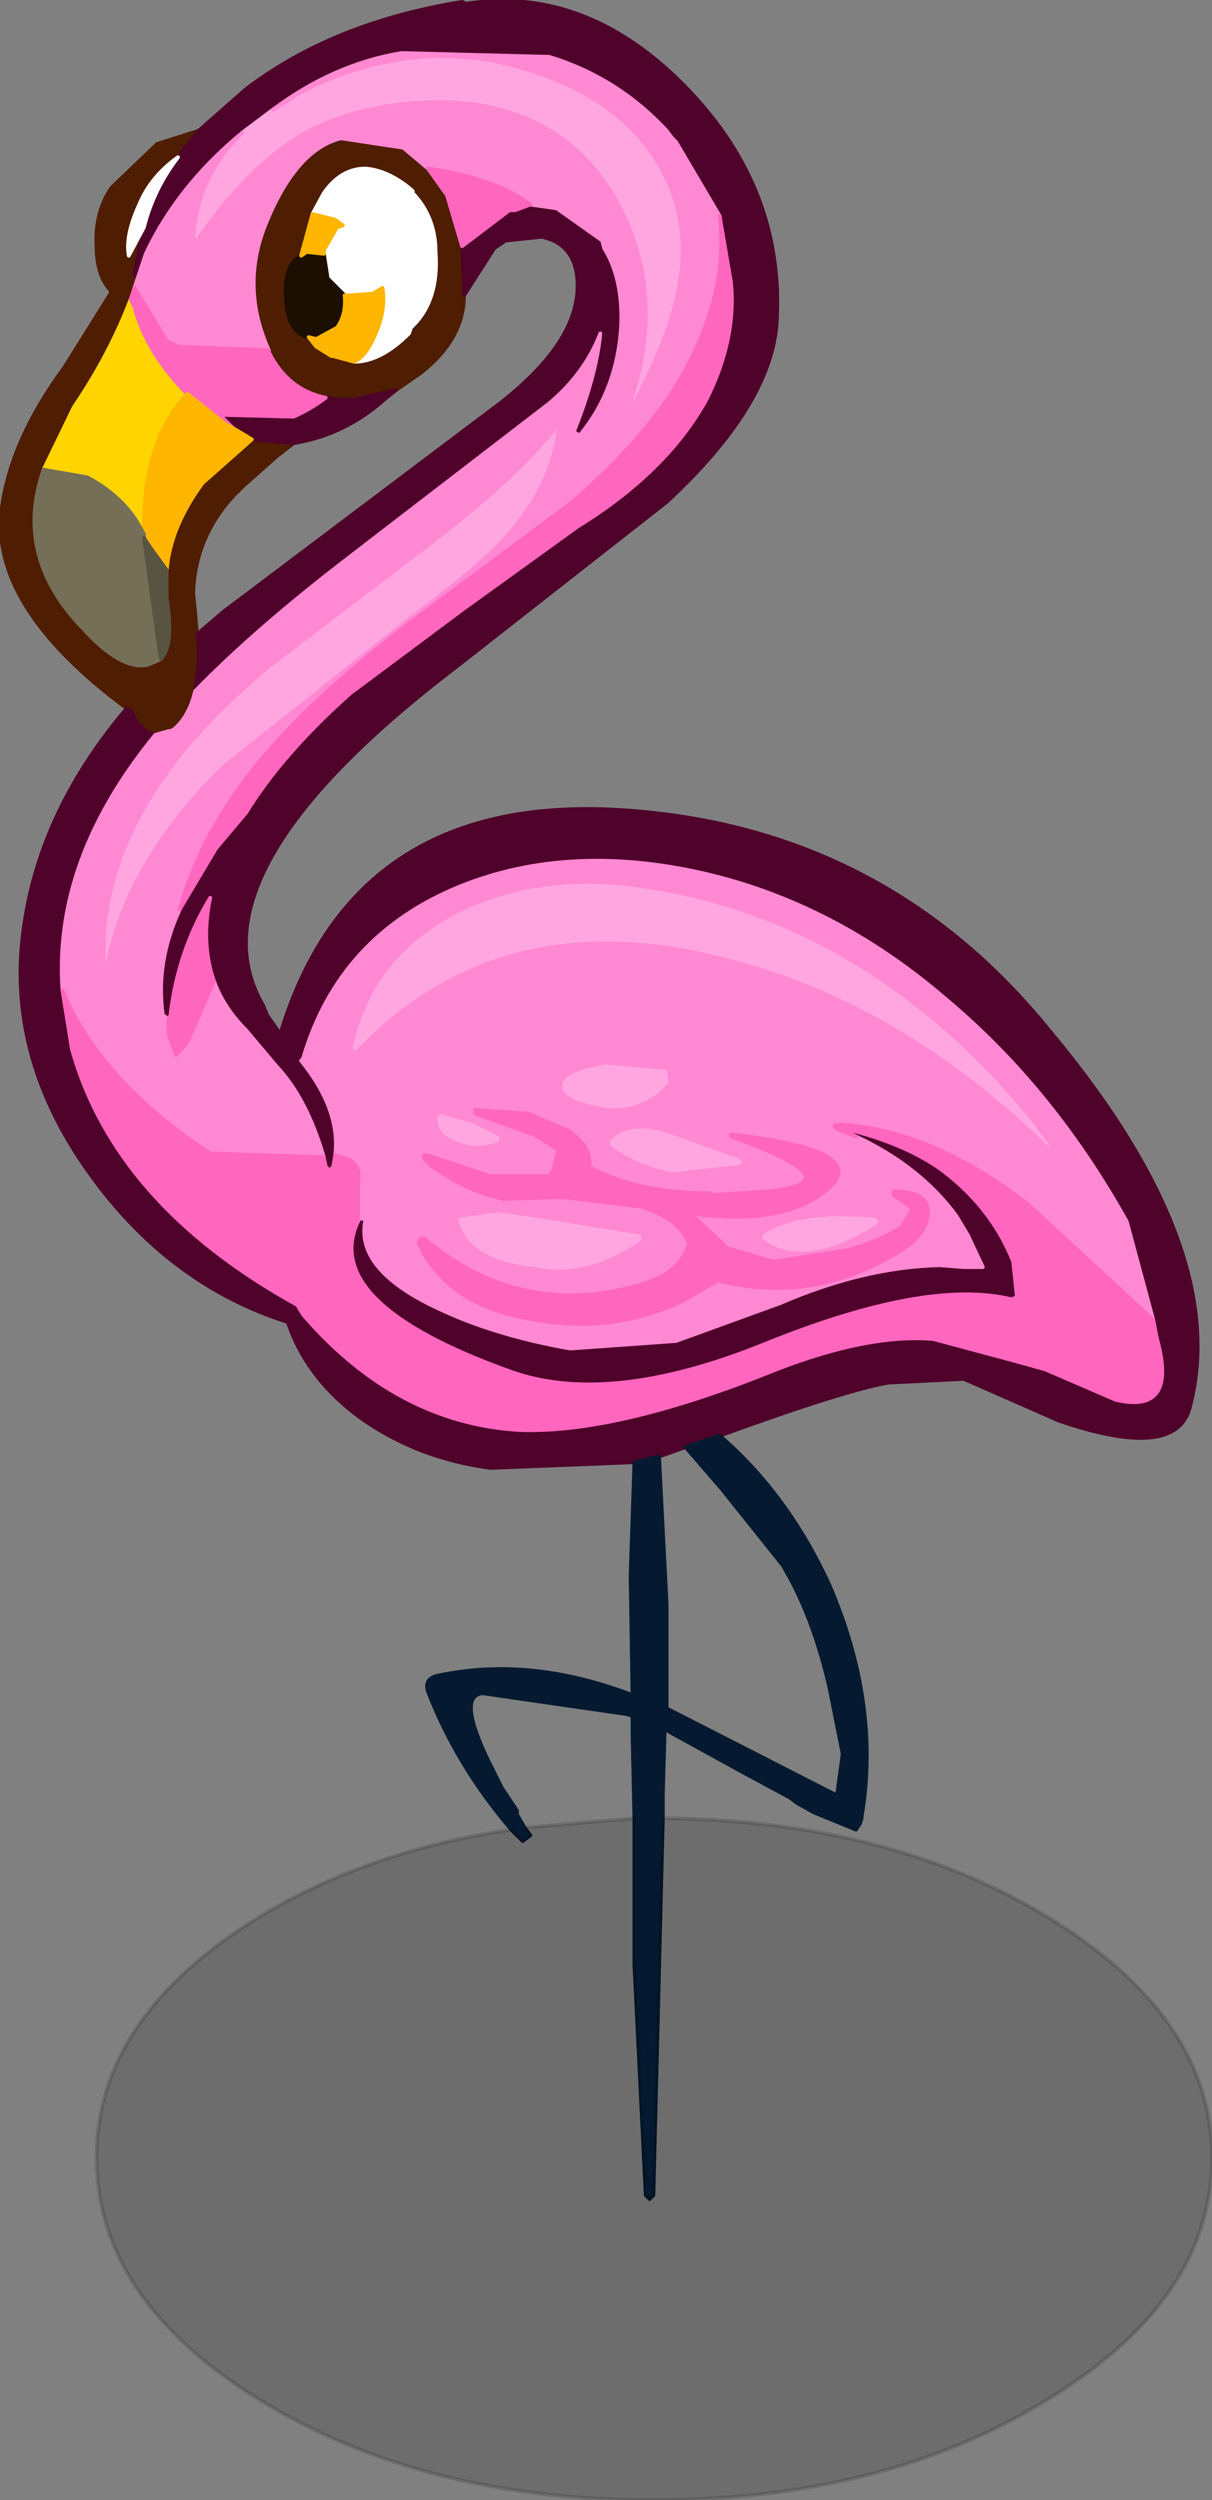
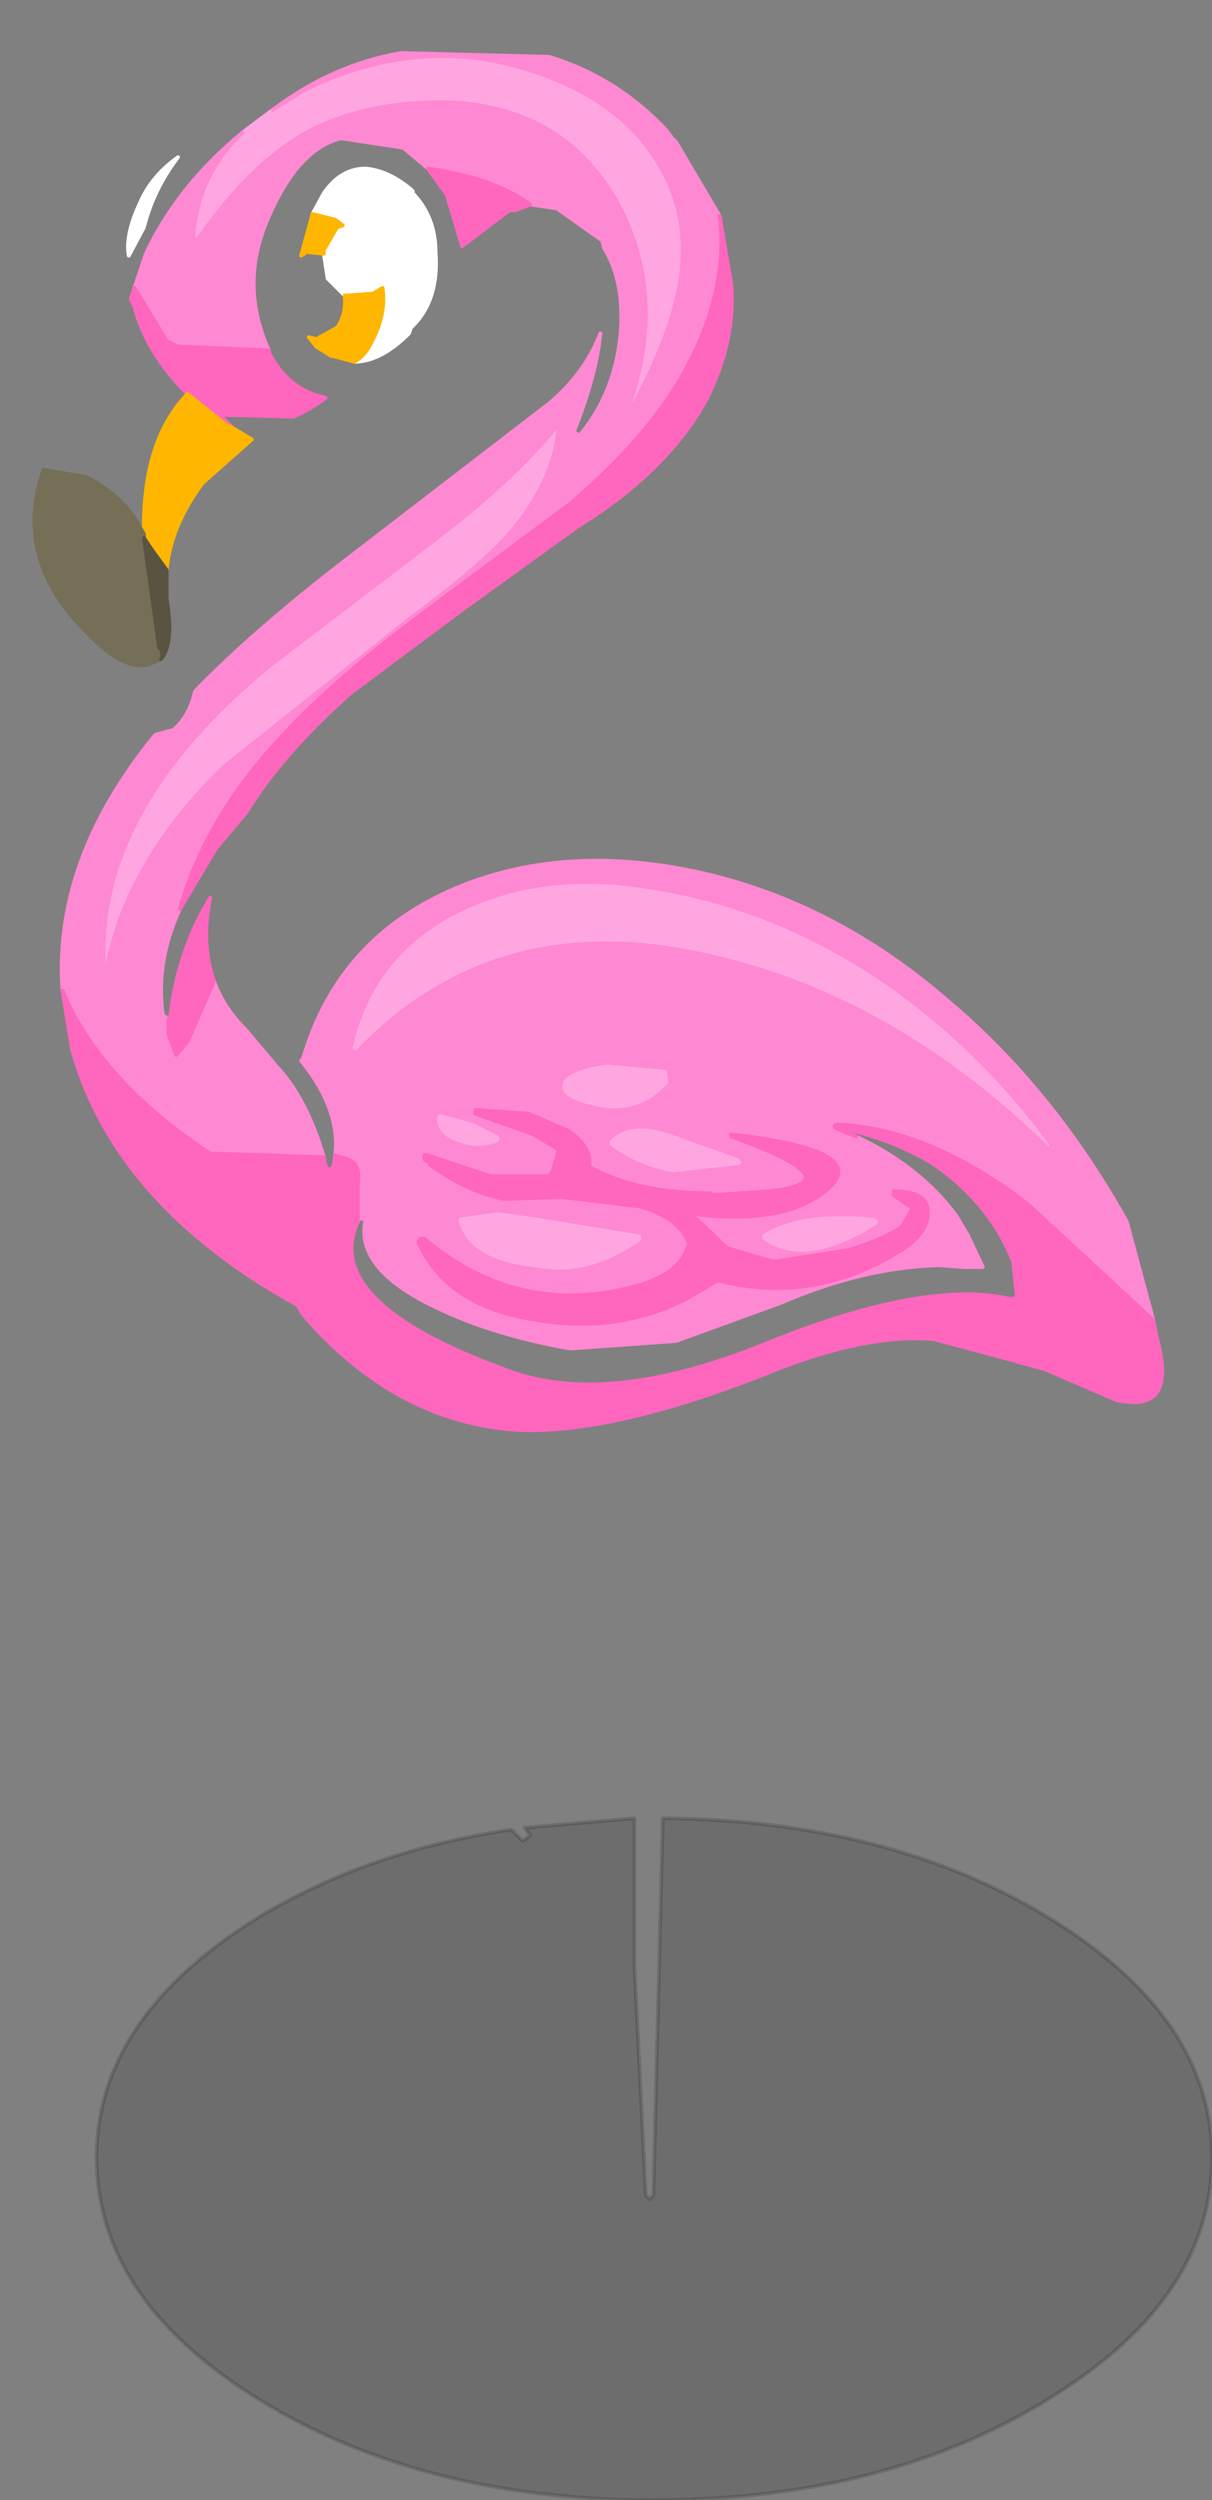
<svg xmlns="http://www.w3.org/2000/svg" version="1.1" id="Layer_1" width="32px" height="66px" xml:space="preserve">
  <rect width="100%" height="100%" fill="#808080" stroke="none" />
  <g id="65" transform="matrix(1, 0, 0, 1, 17, 56)">
-     <path style="fill:#4F1D02;fill-opacity:1;stroke:#4F1D02;stroke-width:0.1;stroke-linejoin:round;stroke-miterlimit:4;stroke-opacity:1;stroke-dasharray:none;stroke-linecap:round" d="M-14.8,-39.4Q-13.8 -38.3 -13.1 -38.45L-12.75 -38.6Q-12.4 -39 -12.6 -40.2L-12.6 -40.95Q-12.5 -42.1 -11.65 -43.25L-10.35 -44.4L-9.25 -44.3L-9.7 -43.95L-10.6 -43.15L-10.85 -42.9Q-11.85 -41.8 -11.9 -40.35L-11.85 -39.85L-11.8 -39.25L-11.75 -39.05L-11.75 -38.5L-11.85 -37.75Q-12 -37.1 -12.4 -36.75L-12.5 -36.7L-12.55 -36.7L-12.9 -36.6Q-13.3 -36.65 -13.55 -37.25L-13.6 -37.25L-13.65 -37.3Q-17.3 -40 -16.95 -42.6Q-16.7 -44.4 -15.3 -46.3L-14.05 -48.3Q-14.45 -48.7 -14.45 -49.5Q-14.5 -50.4 -14.05 -51.05L-12.85 -52.2L-11.75 -52.55L-12.3 -51.85Q-13 -51.35 -13.3 -50.65Q-13.7 -49.8 -13.6 -49.25L-13.2 -50L-13.45 -48.75L-13.15 -49.3L-13.45 -48.4L-13.55 -48.1Q-14.1 -46.65 -15.05 -45.25L-15.85 -43.6Q-16.65 -41.3 -14.8 -39.4M-8.65,-46.85L-8.25 -46.6L-8.2 -46.6L-7.65 -46.45Q-6.95 -46.45 -6.2 -47.2L-6.15 -47.35Q-5.4 -48.05 -5.5 -49.35Q-5.5 -50.3 -6.15 -50.95L-6.1 -50.95L-6.15 -51Q-6.75 -51.5 -7.35 -51.55Q-8 -51.55 -8.45 -50.9L-8.75 -50.35L-9.05 -49.25Q-9.5 -49 -9.45 -48.2Q-9.45 -47.3 -8.9 -47.1L-8.85 -47.1L-8.65 -46.85M-5.2,-50.85L-4.8 -49.5L-4.75 -48.65L-4.75 -48.45L-4.75 -48.2Q-4.75 -47.05 -5.9 -46.15L-6.55 -45.7L-7.65 -45.45L-8.1 -45.45L-8.4 -45.5Q-9.4 -45.7 -9.9 -46.7L-9.9 -46.75Q-10.65 -48.4 -10 -50.05Q-9.2 -52.05 -8 -52.35L-6.35 -52.1L-5.7 -51.55L-5.2 -50.85" />
-     <path style="fill:#4F022A;fill-opacity:1;stroke:#4F022A;stroke-width:0.1;stroke-linejoin:round;stroke-miterlimit:4;stroke-opacity:1;stroke-dasharray:none;stroke-linecap:round" d="M-10.6,-52.5Q-12.3 -51.1 -13.15 -49.3L-13.45 -48.75L-13.2 -50Q-12.95 -51 -12.3 -51.85L-11.75 -52.55L-10.5 -53.65Q-8.2 -55.4 -4.8 -55.95L-4.7 -55.9Q-1.5 -56.4 1.15 -53.65Q3.75 -50.95 3.5 -47.4Q3.3 -45.25 0.6 -42.75L-4.95 -38.4Q-12.1 -32.95 -10.05 -29.45L-9.95 -29.2L-9.6 -28.7Q-7.65 -35.15 -0.4 -34.6Q6.4 -34.1 10.7 -28.8Q15.55 -23 14.4 -18.8Q14 -17.45 10.95 -18.5L8.45 -19.6L6.45 -19.5Q5.3 -19.3 2 -18.1L1.55 -17.95L1.1 -17.8L0.4 -17.55L-0.25 -17.4L-4.05 -17.25Q-5.95 -17.5 -7.45 -18.55Q-8.9 -19.6 -9.4 -21.1Q-12.55 -22.1 -14.65 -25.05Q-16.9 -28.2 -16.35 -31.65Q-15.9 -34.65 -13.65 -37.3L-13.6 -37.25L-13.55 -37.25Q-13.3 -36.65 -12.9 -36.6Q-15.6 -33.3 -15.35 -29.85L-15.1 -28.3Q-13.95 -24.2 -9.15 -21.55L-9 -21.3Q-6.55 -18.45 -3.3 -18.25Q-0.7 -18.15 3.5 -19.85Q5.95 -20.8 7.65 -20.65L9.7 -20.1L10.6 -19.85L12.45 -19.05Q14.1 -18.65 13.55 -20.65L13.45 -21.15L12.75 -23.75Q10.8 -27.25 8 -29.6Q5.05 -32.15 1.55 -32.95Q-2 -33.75 -4.85 -32.6Q-8.05 -31.3 -9 -28.05L-9.05 -28Q-8 -26.7 -8.15 -25.5L-8.2 -25.2L-8.3 -25.1L-8.4 -25.2L-8.45 -25.45Q-8.9 -27 -9.7 -27.85L-10.5 -28.8Q-11.1 -29.4 -11.35 -30.1Q-11.7 -31.1 -11.45 -32.3Q-12.3 -30.9 -12.5 -29.2L-12.55 -29.1L-12.7 -29.2Q-12.9 -30.6 -12.25 -32L-11.3 -33.6L-10.5 -34.55Q-9.55 -36.1 -7.75 -37.7L-4.8 -39.9L-1.75 -42.1Q0.6 -43.55 1.65 -45.45Q2.45 -47.05 2.3 -48.55L2 -50.3L0.85 -52.25L0.75 -52.35L0.6 -52.55Q-0.7 -53.95 -2.5 -54.5L-6.4 -54.6Q-8.2 -54.3 -9.8 -53.1L-10.6 -52.5M-7.5,-23.85L-7.35 -23.8Q-7.65 -22.45 -5.3 -21.4Q-3.9 -20.75 -1.95 -20.4L0.85 -20.6L3.6 -21.6Q5.8 -22.55 7.8 -22.6L8.45 -22.55L8.95 -22.55L8.55 -23.4L8.25 -23.9Q7.3 -25.2 5.6 -26L5.1 -26.25Q6.7 -25.9 7.75 -25.2Q9.15 -24.2 9.75 -22.7L9.85 -21.75L9.7 -21.7Q7.45 -22.25 3.15 -20.5Q-0.95 -18.85 -3.55 -19.8Q-8.55 -21.6 -7.55 -23.75L-7.5 -23.85M-6.8,-45.5Q-7.8 -44.6 -9 -44.35L-9.25 -44.3L-10.35 -44.4L-10.85 -44.7L-11.2 -45.05L-9.25 -45Q-8.8 -45.2 -8.4 -45.5L-8.1 -45.45L-7.65 -45.45L-6.55 -45.7L-6.8 -45.5M-3.55,-50.45L-3.4 -50.45L-3 -50.6L-2.3 -50.5L-1.1 -49.65L-1.05 -49.45Q-0.55 -48.65 -0.6 -47.4Q-0.7 -45.7 -1.7 -44.5L-1.85 -44.6Q-1.25 -46.1 -1.15 -47.2Q-1.55 -46.15 -2.5 -45.35L-7.7 -41.35Q-10.25 -39.4 -11.85 -37.75L-11.75 -38.5L-11.75 -39.05L-11.8 -39.25L-11.1 -39.85L-3.8 -45.35Q-1.75 -46.95 -1.75 -48.45Q-1.75 -49.55 -2.7 -49.75L-3.65 -49.65L-3.95 -49.45L-4.75 -48.2L-4.75 -48.45L-4.75 -48.65L-4.8 -49.5L-3.55 -50.45" />
    <path style="fill:#FFA6E1;fill-opacity:1;stroke:#FFA6E1;stroke-width:0.1;stroke-linejoin:round;stroke-miterlimit:4;stroke-opacity:1;stroke-dasharray:none;stroke-linecap:round" d="M-10.6,-52.5L-9.8 -53.1L-9 -53.6Q-6.5 -54.85 -4 -54.4Q-0.9 -53.75 0.35 -51.75Q1.25 -50.3 0.95 -48.55Q0.75 -47.25 -0.25 -45.35Q-0.3 -45.3 -0.35 -45.4Q0.6 -48.25 -0.7 -50.65Q-2.1 -53.15 -5.1 -53.3Q-7.4 -53.35 -9 -52.45Q-10.45 -51.6 -11.8 -49.65L-11.9 -49.7Q-11.8 -51.35 -10.6 -52.5M0.7,-27.4Q0 -26.6 -1 -26.7Q-2.25 -26.9 -2.2 -27.35Q-2.2 -27.75 -1 -27.95L0.65 -27.8L0.7 -27.4M2.55,-25.2L0.75 -25Q-0.25 -25.2 -0.95 -25.75L-0.95 -25.9Q-0.4 -26.5 0.75 -26.1L2.55 -25.45L2.65 -25.3L2.55 -25.2M6.2,-30.2Q8.85 -28.4 10.75 -25.8L10.75 -25.7L10.65 -25.7Q6.6 -29.65 1.8 -30.75Q-3.9 -32.1 -7.6 -28.2L-7.75 -28.3Q-7.2 -30.9 -4.7 -32.05Q-2.5 -33.05 0.3 -32.55Q3.4 -32.05 6.2 -30.2M6.25,-23.8L6.2 -23.65Q4.25 -22.4 3.1 -23.25L3.05 -23.4Q4 -24.1 6.1 -23.9L6.25 -23.8M-2.25,-44.7Q-2.4 -43.2 -3.65 -41.8Q-4.45 -40.95 -6.2 -39.65L-11.1 -35.75Q-13.7 -33.2 -14.2 -30.35L-14.25 -30.35Q-14.55 -34.6 -9.85 -38.45L-5.85 -41.5Q-3.45 -43.3 -2.3 -44.75L-2.25 -44.7M-5.4,-26.65L-4.5 -26.4L-3.8 -26.05L-3.75 -25.9L-3.85 -25.8Q-4.4 -25.6 -4.9 -25.8Q-5.55 -26 -5.5 -26.55L-5.4 -26.65M-0.05,-23.45L0 -23.25Q-1.45 -22.2 -2.9 -22.5Q-4.7 -22.7 -4.95 -23.8L-4.9 -23.9L-3.85 -24.05L-2.8 -23.9L-0.05 -23.45" />
    <path style="fill:#FF88D2;fill-opacity:1;stroke:#FF88D2;stroke-width:0.1;stroke-linejoin:round;stroke-miterlimit:4;stroke-opacity:1;stroke-dasharray:none;stroke-linecap:round" d="M-11.45,-25.55Q-14.05 -27.25 -15.15 -29.4L-15.35 -29.85Q-15.6 -33.3 -12.9 -36.6L-12.55 -36.7L-12.5 -36.7L-12.4 -36.75Q-12 -37.1 -11.85 -37.75Q-10.25 -39.4 -7.7 -41.35L-2.5 -45.35Q-1.55 -46.15 -1.15 -47.2Q-1.25 -46.1 -1.85 -44.6L-1.7 -44.5Q-0.7 -45.7 -0.6 -47.4Q-0.55 -48.65 -1.05 -49.45L-1.1 -49.65L-2.3 -50.5L-3 -50.6Q-3.95 -51.3 -5.7 -51.55L-6.35 -52.1L-8 -52.35Q-9.2 -52.05 -10 -50.05Q-10.65 -48.4 -9.9 -46.75L-12.3 -46.85L-12.6 -47L-13.45 -48.4L-13.15 -49.3Q-12.3 -51.1 -10.6 -52.5Q-11.8 -51.35 -11.9 -49.7L-11.8 -49.65Q-10.45 -51.6 -9 -52.45Q-7.4 -53.35 -5.1 -53.3Q-2.1 -53.15 -0.7 -50.65Q0.6 -48.25 -0.35 -45.4Q-0.3 -45.3 -0.25 -45.35Q0.75 -47.25 0.95 -48.55Q1.25 -50.3 0.35 -51.75Q-0.9 -53.75 -4 -54.4Q-6.5 -54.85 -9 -53.6L-9.8 -53.1Q-8.2 -54.3 -6.4 -54.6L-2.5 -54.5Q-0.7 -53.95 0.6 -52.55L0.75 -52.35L0.85 -52.25L2 -50.3Q2.25 -48.3 1.05 -46.15Q0.1 -44.45 -1.95 -42.7L-5.65 -39.95Q-9.05 -37.45 -10.65 -35.25Q-11.8 -33.65 -12.25 -32Q-12.9 -30.6 -12.7 -29.2L-12.55 -29.1L-12.55 -28.7L-12.35 -28.15L-12.05 -28.5L-11.35 -30.1Q-11.1 -29.4 -10.5 -28.8L-9.7 -27.85Q-8.9 -27 -8.45 -25.45L-11.45 -25.55M10.15,-24.2Q7.7 -26.1 5.35 -26.3Q4.9 -26.35 5.1 -26.2L5.6 -26Q7.3 -25.2 8.25 -23.9L8.55 -23.4L8.95 -22.55L8.45 -22.55L7.8 -22.6Q5.8 -22.55 3.6 -21.6L0.85 -20.6L-1.95 -20.4Q-3.9 -20.75 -5.3 -21.4Q-7.65 -22.45 -7.35 -23.8L-7.5 -23.85L-7.55 -23.75L-7.55 -24.8Q-7.45 -25.35 -8 -25.45L-8.15 -25.5Q-8 -26.7 -9.05 -28L-9 -28.05Q-8.05 -31.3 -4.85 -32.6Q-2 -33.75 1.55 -32.95Q5.05 -32.15 8 -29.6Q10.8 -27.25 12.75 -23.75L13.45 -21.15L10.15 -24.2M0.65,-27.8L-1 -27.95Q-2.2 -27.75 -2.2 -27.35Q-2.25 -26.9 -1 -26.7Q0 -26.6 0.7 -27.4L0.65 -27.8M2.3,-26Q5.65 -24.8 3.3 -24.55L1.8 -24.45L1.75 -24.5Q-0.2 -24.5 -1.45 -25.2Q-1.35 -25.7 -2 -26.15L-3.05 -26.6L-4.45 -26.7L-4.45 -26.6L-2.9 -26.05L-2.25 -25.65L-2.4 -25.1L-2.5 -24.95L-4.05 -24.95L-5.7 -25.5L-5.8 -25.5L-5.8 -25.4L-5.6 -25.25L-5.65 -25.25L-5.5 -25.15Q-4.65 -24.55 -3.7 -24.35L-2.15 -24.4L-0.1 -24.15Q0.95 -23.85 1.2 -23.15L1.15 -23.05Q0.9 -22.35 -0.2 -22.05Q-3.3 -21.2 -5.8 -23.3L-5.9 -23.3L-5.95 -23.2Q-5.2 -21.5 -2.8 -21.15Q-0.7 -20.8 1.1 -21.7L1.95 -22.2Q4.5 -21.55 6.8 -23Q7.5 -23.45 7.5 -24Q7.5 -24.55 6.6 -24.55L6.6 -24.45L7.1 -24.1L6.8 -23.6Q6.25 -23.25 5.4 -23L3.5 -22.7L3.4 -22.7L3.05 -22.8L2.2 -23.05L1.25 -23.95L1.35 -23.95Q3.8 -23.65 4.9 -24.65Q5.95 -25.65 2.3 -26.05L2.3 -26M2.65,-25.3L2.55 -25.45L0.75 -26.1Q-0.4 -26.5 -0.95 -25.9L-0.95 -25.75Q-0.25 -25.2 0.75 -25L2.55 -25.2L2.65 -25.3M0.3,-32.55Q-2.5 -33.05 -4.7 -32.05Q-7.2 -30.9 -7.75 -28.3L-7.6 -28.2Q-3.9 -32.1 1.8 -30.75Q6.6 -29.65 10.65 -25.7L10.75 -25.7L10.75 -25.8Q8.85 -28.4 6.2 -30.2Q3.4 -32.05 0.3 -32.55M6.1,-23.9Q4 -24.1 3.05 -23.4L3.1 -23.25Q4.25 -22.4 6.2 -23.65L6.25 -23.8L6.1 -23.9M-2.3,-44.75Q-3.45 -43.3 -5.85 -41.5L-9.85 -38.45Q-14.55 -34.6 -14.25 -30.35L-14.2 -30.35Q-13.7 -33.2 -11.1 -35.75L-6.2 -39.65Q-4.45 -40.95 -3.65 -41.8Q-2.4 -43.2 -2.25 -44.7L-2.3 -44.75M-5.5,-26.55Q-5.55 -26 -4.9 -25.8Q-4.4 -25.6 -3.85 -25.8L-3.75 -25.9L-3.8 -26.05L-4.5 -26.4L-5.4 -26.65L-5.5 -26.55M-2.8,-23.9L-3.85 -24.05L-4.9 -23.9L-4.95 -23.8Q-4.7 -22.7 -2.9 -22.5Q-1.45 -22.2 0 -23.25L-0.05 -23.45L-2.8 -23.9" />
    <path style="fill:#FFFFFF;fill-opacity:1;stroke:#FFFFFF;stroke-width:0.1;stroke-linejoin:round;stroke-miterlimit:4;stroke-opacity:1;stroke-dasharray:none;stroke-linecap:round" d="M-12.3,-51.85Q-12.95 -51 -13.2 -50L-13.6 -49.25Q-13.7 -49.8 -13.3 -50.65Q-13 -51.35 -12.3 -51.85M-8.45,-50.9Q-8 -51.55 -7.35 -51.55Q-6.75 -51.5 -6.15 -51L-6.1 -50.95L-6.15 -50.95Q-5.5 -50.3 -5.5 -49.35Q-5.4 -48.05 -6.15 -47.35L-6.2 -47.2Q-6.95 -46.45 -7.65 -46.45Q-7.35 -46.6 -7.15 -47.05Q-6.8 -47.75 -6.9 -48.4L-7.15 -48.25L-7.8 -48.2L-7.9 -48.2L-8.35 -48.65L-8.45 -49.3L-8.45 -49.4L-8.1 -50L-7.95 -50.05L-8.15 -50.2L-8.75 -50.35L-8.45 -50.9" />
-     <path style="fill:#FFD400;fill-opacity:1;stroke:#FFD400;stroke-width:0.1;stroke-linejoin:round;stroke-miterlimit:4;stroke-opacity:1;stroke-dasharray:none;stroke-linecap:round" d="M-13.2,-41.9L-13.4 -42.25Q-13.85 -42.95 -14.7 -43.4L-15.85 -43.6L-15.05 -45.25Q-14.1 -46.65 -13.55 -48.1L-13.45 -47.9Q-13.15 -46.75 -12.15 -45.7L-12.05 -45.6Q-13.25 -44.35 -13.2 -41.9" />
    <path style="fill:#FF66BE;fill-opacity:1;stroke:#FF66BE;stroke-width:0.1;stroke-linejoin:round;stroke-miterlimit:4;stroke-opacity:1;stroke-dasharray:none;stroke-linecap:round" d="M2,-50.3L2.3 -48.55Q2.45 -47.05 1.65 -45.45Q0.6 -43.55 -1.75 -42.1L-4.8 -39.9L-7.75 -37.7Q-9.55 -36.1 -10.5 -34.55L-11.3 -33.6L-12.25 -32Q-11.8 -33.65 -10.65 -35.25Q-9.05 -37.45 -5.65 -39.95L-1.95 -42.7Q0.1 -44.45 1.05 -46.15Q2.25 -48.3 2 -50.3M-12.55,-29.1L-12.5 -29.2Q-12.3 -30.9 -11.45 -32.3Q-11.7 -31.1 -11.35 -30.1L-12.05 -28.5L-12.35 -28.15L-12.55 -28.7L-12.55 -29.1M-8.45,-25.45L-8.4 -25.2L-8.3 -25.1L-8.2 -25.2L-8.15 -25.5L-8 -25.45Q-7.45 -25.35 -7.55 -24.8L-7.55 -23.75Q-8.55 -21.6 -3.55 -19.8Q-0.95 -18.85 3.15 -20.5Q7.45 -22.25 9.7 -21.7L9.85 -21.75L9.75 -22.7Q9.15 -24.2 7.75 -25.2Q6.7 -25.9 5.1 -26.25L5.6 -26L5.1 -26.2Q4.9 -26.35 5.35 -26.3Q7.7 -26.1 10.15 -24.2L13.45 -21.15L13.55 -20.65Q14.1 -18.65 12.45 -19.05L10.6 -19.85L9.7 -20.1L7.65 -20.65Q5.95 -20.8 3.5 -19.85Q-0.7 -18.15 -3.3 -18.25Q-6.55 -18.45 -9 -21.3L-9.15 -21.55Q-13.95 -24.2 -15.1 -28.3L-15.35 -29.85L-15.15 -29.4Q-14.05 -27.25 -11.45 -25.55L-8.45 -25.45M2.3,-26.05Q5.95 -25.65 4.9 -24.65Q3.8 -23.65 1.35 -23.95L1.25 -23.95L2.2 -23.05L3.05 -22.8L3.4 -22.7L3.5 -22.7L5.4 -23Q6.25 -23.25 6.8 -23.6L7.1 -24.1L6.6 -24.45L6.6 -24.55Q7.5 -24.55 7.5 -24Q7.5 -23.45 6.8 -23Q4.5 -21.55 1.95 -22.2L1.1 -21.7Q-0.7 -20.8 -2.8 -21.15Q-5.2 -21.5 -5.95 -23.2L-5.9 -23.3L-5.8 -23.3Q-3.3 -21.2 -0.2 -22.05Q0.9 -22.35 1.15 -23.05L1.2 -23.15Q0.95 -23.85 -0.1 -24.15L-2.15 -24.4L-3.7 -24.35Q-4.65 -24.55 -5.5 -25.15L-5.65 -25.25L-5.6 -25.25L-5.8 -25.4L-5.8 -25.5L-5.7 -25.5L-4.05 -24.95L-2.5 -24.95L-2.4 -25.1L-2.25 -25.65L-2.9 -26.05L-4.45 -26.6L-4.45 -26.7L-3.05 -26.6L-2 -26.15Q-1.35 -25.7 -1.45 -25.2Q-0.2 -24.5 1.75 -24.5L1.8 -24.45L3.3 -24.55Q5.65 -24.8 2.3 -26L2.3 -26.05M-13.45,-48.4L-12.6 -47L-12.3 -46.85L-9.9 -46.75L-9.9 -46.7Q-9.4 -45.7 -8.4 -45.5Q-8.8 -45.2 -9.25 -45L-11.2 -45.05L-10.85 -44.7L-10.95 -44.75L-11.05 -44.8L-12.05 -45.6L-12.15 -45.7Q-13.15 -46.75 -13.45 -47.9L-13.55 -48.1L-13.45 -48.4M-4.8,-49.5L-5.2 -50.85L-5.7 -51.55Q-3.95 -51.3 -3 -50.6L-3.4 -50.45L-3.55 -50.45L-4.8 -49.5" />
-     <path style="fill:#1C0E01;fill-opacity:1;stroke:#1C0E01;stroke-width:0.1;stroke-linejoin:round;stroke-miterlimit:4;stroke-opacity:1;stroke-dasharray:none;stroke-linecap:round" d="M-8.1,-47.35L-8.65 -47.05L-8.85 -47.1L-8.9 -47.1Q-9.45 -47.3 -9.45 -48.2Q-9.5 -49 -9.05 -49.25L-8.9 -49.35L-8.45 -49.3L-8.35 -48.65L-7.9 -48.2Q-7.85 -47.7 -8.1 -47.35" />
    <path style="fill:#FFB600;fill-opacity:1;stroke:#FFB600;stroke-width:0.1;stroke-linejoin:round;stroke-miterlimit:4;stroke-opacity:1;stroke-dasharray:none;stroke-linecap:round" d="M-8.9,-49.35L-9.05 -49.25L-8.75 -50.35L-8.15 -50.2L-7.95 -50.05L-8.1 -50L-8.45 -49.4L-8.45 -49.3L-8.9 -49.35M-8.85,-47.1L-8.65 -47.05L-8.1 -47.35Q-7.85 -47.7 -7.9 -48.2L-7.8 -48.2L-7.15 -48.25L-6.9 -48.4Q-6.8 -47.75 -7.15 -47.05Q-7.35 -46.6 -7.65 -46.45L-8.2 -46.6L-8.25 -46.6L-8.65 -46.85L-8.85 -47.1M-13.2,-41.9Q-13.25 -44.35 -12.05 -45.6L-11.05 -44.8L-10.95 -44.75L-10.85 -44.7L-10.35 -44.4L-11.65 -43.25Q-12.5 -42.1 -12.6 -40.95L-13 -41.5L-13.2 -41.8L-13.2 -41.9" />
    <path style="fill:#756F57;fill-opacity:1;stroke:#756F57;stroke-width:0.1;stroke-linejoin:round;stroke-miterlimit:4;stroke-opacity:1;stroke-dasharray:none;stroke-linecap:round" d="M-12.75,-38.6L-13.1 -38.45Q-13.8 -38.3 -14.8 -39.4Q-16.65 -41.3 -15.85 -43.6L-14.7 -43.4Q-13.85 -42.95 -13.4 -42.25L-13.2 -41.9L-13.2 -41.8L-12.8 -38.9L-12.75 -38.6" />
-     <path style="fill:#595441;fill-opacity:1;stroke:#595441;stroke-width:0.1;stroke-linejoin:round;stroke-miterlimit:4;stroke-opacity:1;stroke-dasharray:none;stroke-linecap:round" d="M-12.8,-38.9L-13.2 -41.8L-13 -41.5L-12.6 -40.95L-12.6 -40.2Q-12.4 -39 -12.75 -38.6L-12.8 -38.9" />
-     <path style="fill:#051A30;fill-opacity:1;stroke:#051A30;stroke-width:0.1;stroke-linejoin:round;stroke-miterlimit:4;stroke-opacity:1;stroke-dasharray:none;stroke-linecap:round" d="M-0.3,-10.25L-0.3 -10.7L-0.45 -10.75L-4.25 -11.3Q-4.95 -11.25 -4.1 -9.5L-3.75 -8.8L-3.35 -8.2L-3.35 -8.1L-3.15 -7.75L-3 -7.55L-3.2 -7.4L-3.5 -7.7Q-4.95 -9.4 -5.7 -11.35Q-5.8 -11.65 -5.5 -11.75Q-3.05 -12.3 -0.3 -11.25L-0.35 -14.4L-0.25 -17.4L0.4 -17.55L0.6 -13.65L0.6 -10.9L5.1 -8.6L5.25 -9.7L4.9 -11.45Q4.45 -13.4 3.65 -14.7L2.05 -16.7L1.1 -17.8L1.55 -17.95L2 -18.1Q3.8 -16.55 4.9 -14.15Q6.25 -11 5.75 -8.05L5.75 -8L5.7 -7.85L5.6 -7.7L4.5 -8.15L4.05 -8.4L3.85 -8.55L2.55 -9.25L0.55 -10.35L0.5 -8.65L0.5 -8L0.25 1.95L0.15 2.05L0.05 1.95L-0.25 -4.15L-0.25 -8L-0.3 -10.25" />
+     <path style="fill:#595441;fill-opacity:1;stroke:#595441;stroke-width:0.1;stroke-linejoin:round;stroke-miterlimit:4;stroke-opacity:1;stroke-dasharray:none;stroke-linecap:round" d="M-12.8,-38.9L-13.2 -41.8L-13 -41.5L-12.6 -40.95L-12.6 -40.2Q-12.4 -39 -12.75 -38.6" />
    <path style="fill:#000000;fill-opacity:0.145;stroke:#000000;stroke-width:0.1;stroke-linejoin:round;stroke-miterlimit:4;stroke-opacity:0.145;stroke-dasharray:none;stroke-linecap:round" d="M-3.2,-7.4L-3 -7.55L-3.15 -7.75L-0.25 -8L-0.25 -4.15L0.05 1.95L0.15 2.05L0.25 1.95L0.5 -8Q6.45 -7.95 10.65 -5.4Q15 -2.75 15 0.95Q15 4.7 10.65 7.35Q6.35 10 0.25 10Q-5.85 10 -10.15 7.35Q-14.45 4.7 -14.45 0.95Q-14.45 -2.75 -10.15 -5.4Q-7.25 -7.15 -3.5 -7.7L-3.2 -7.4" />
  </g>
</svg>